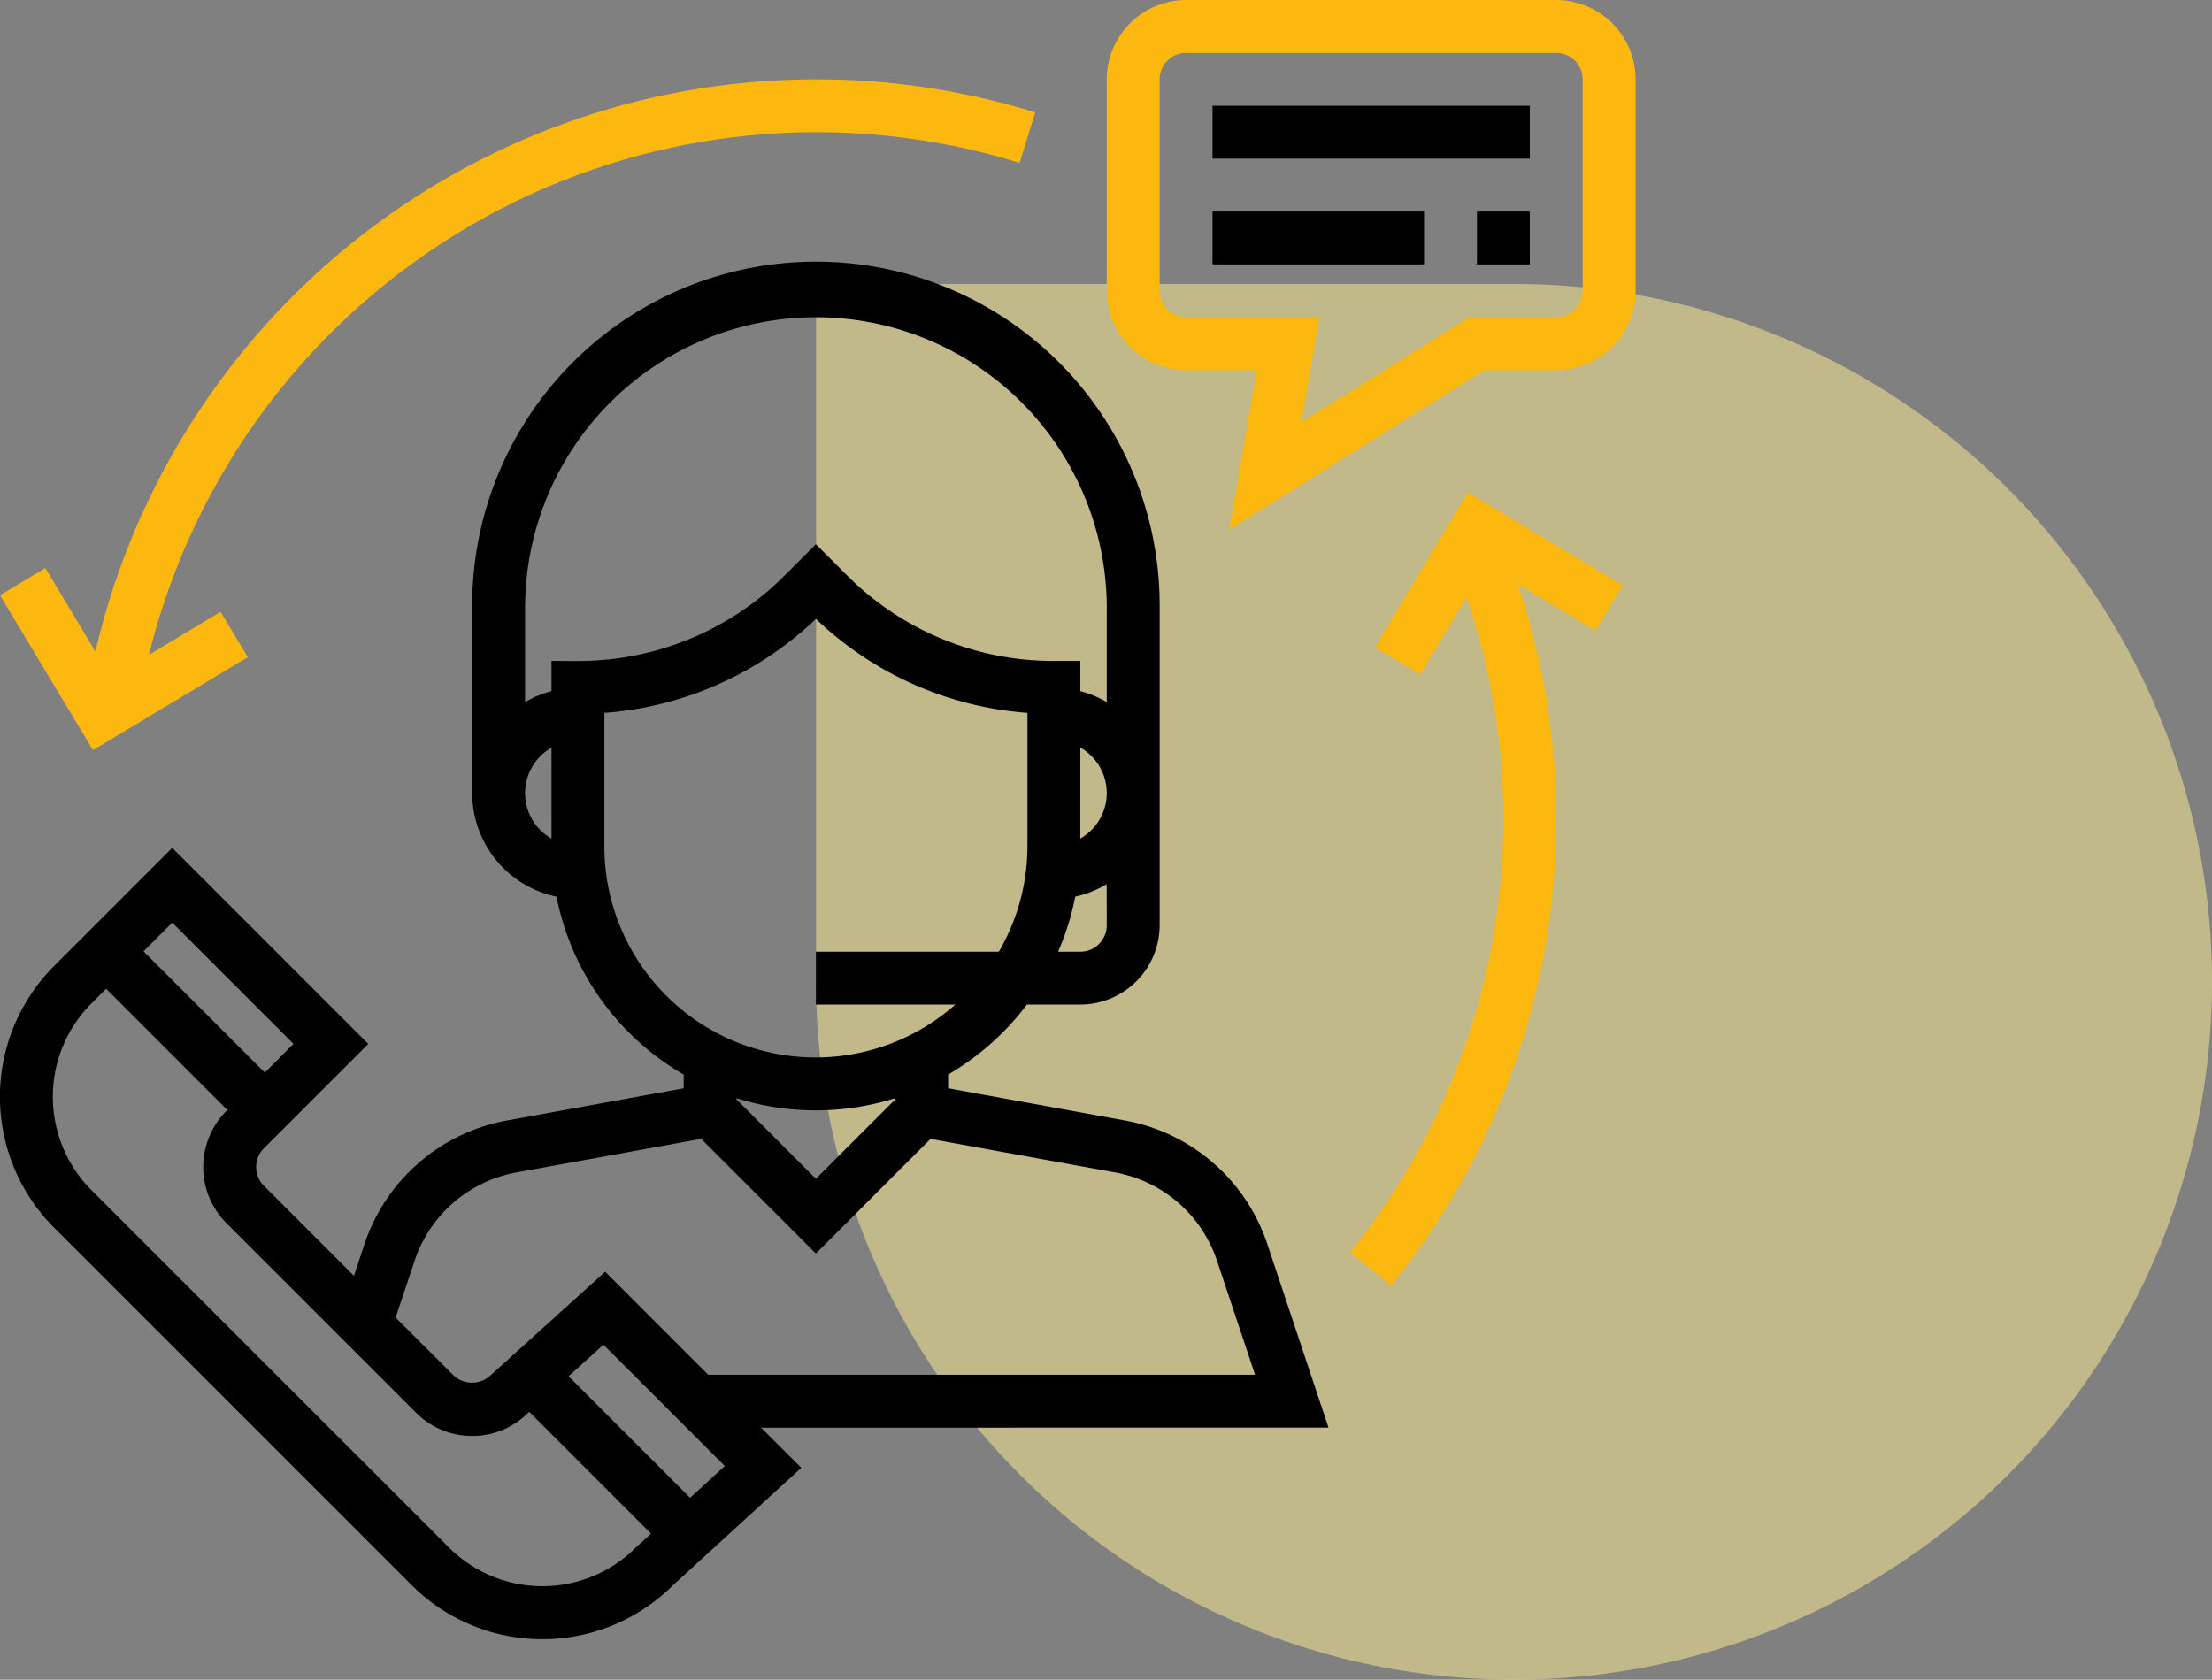
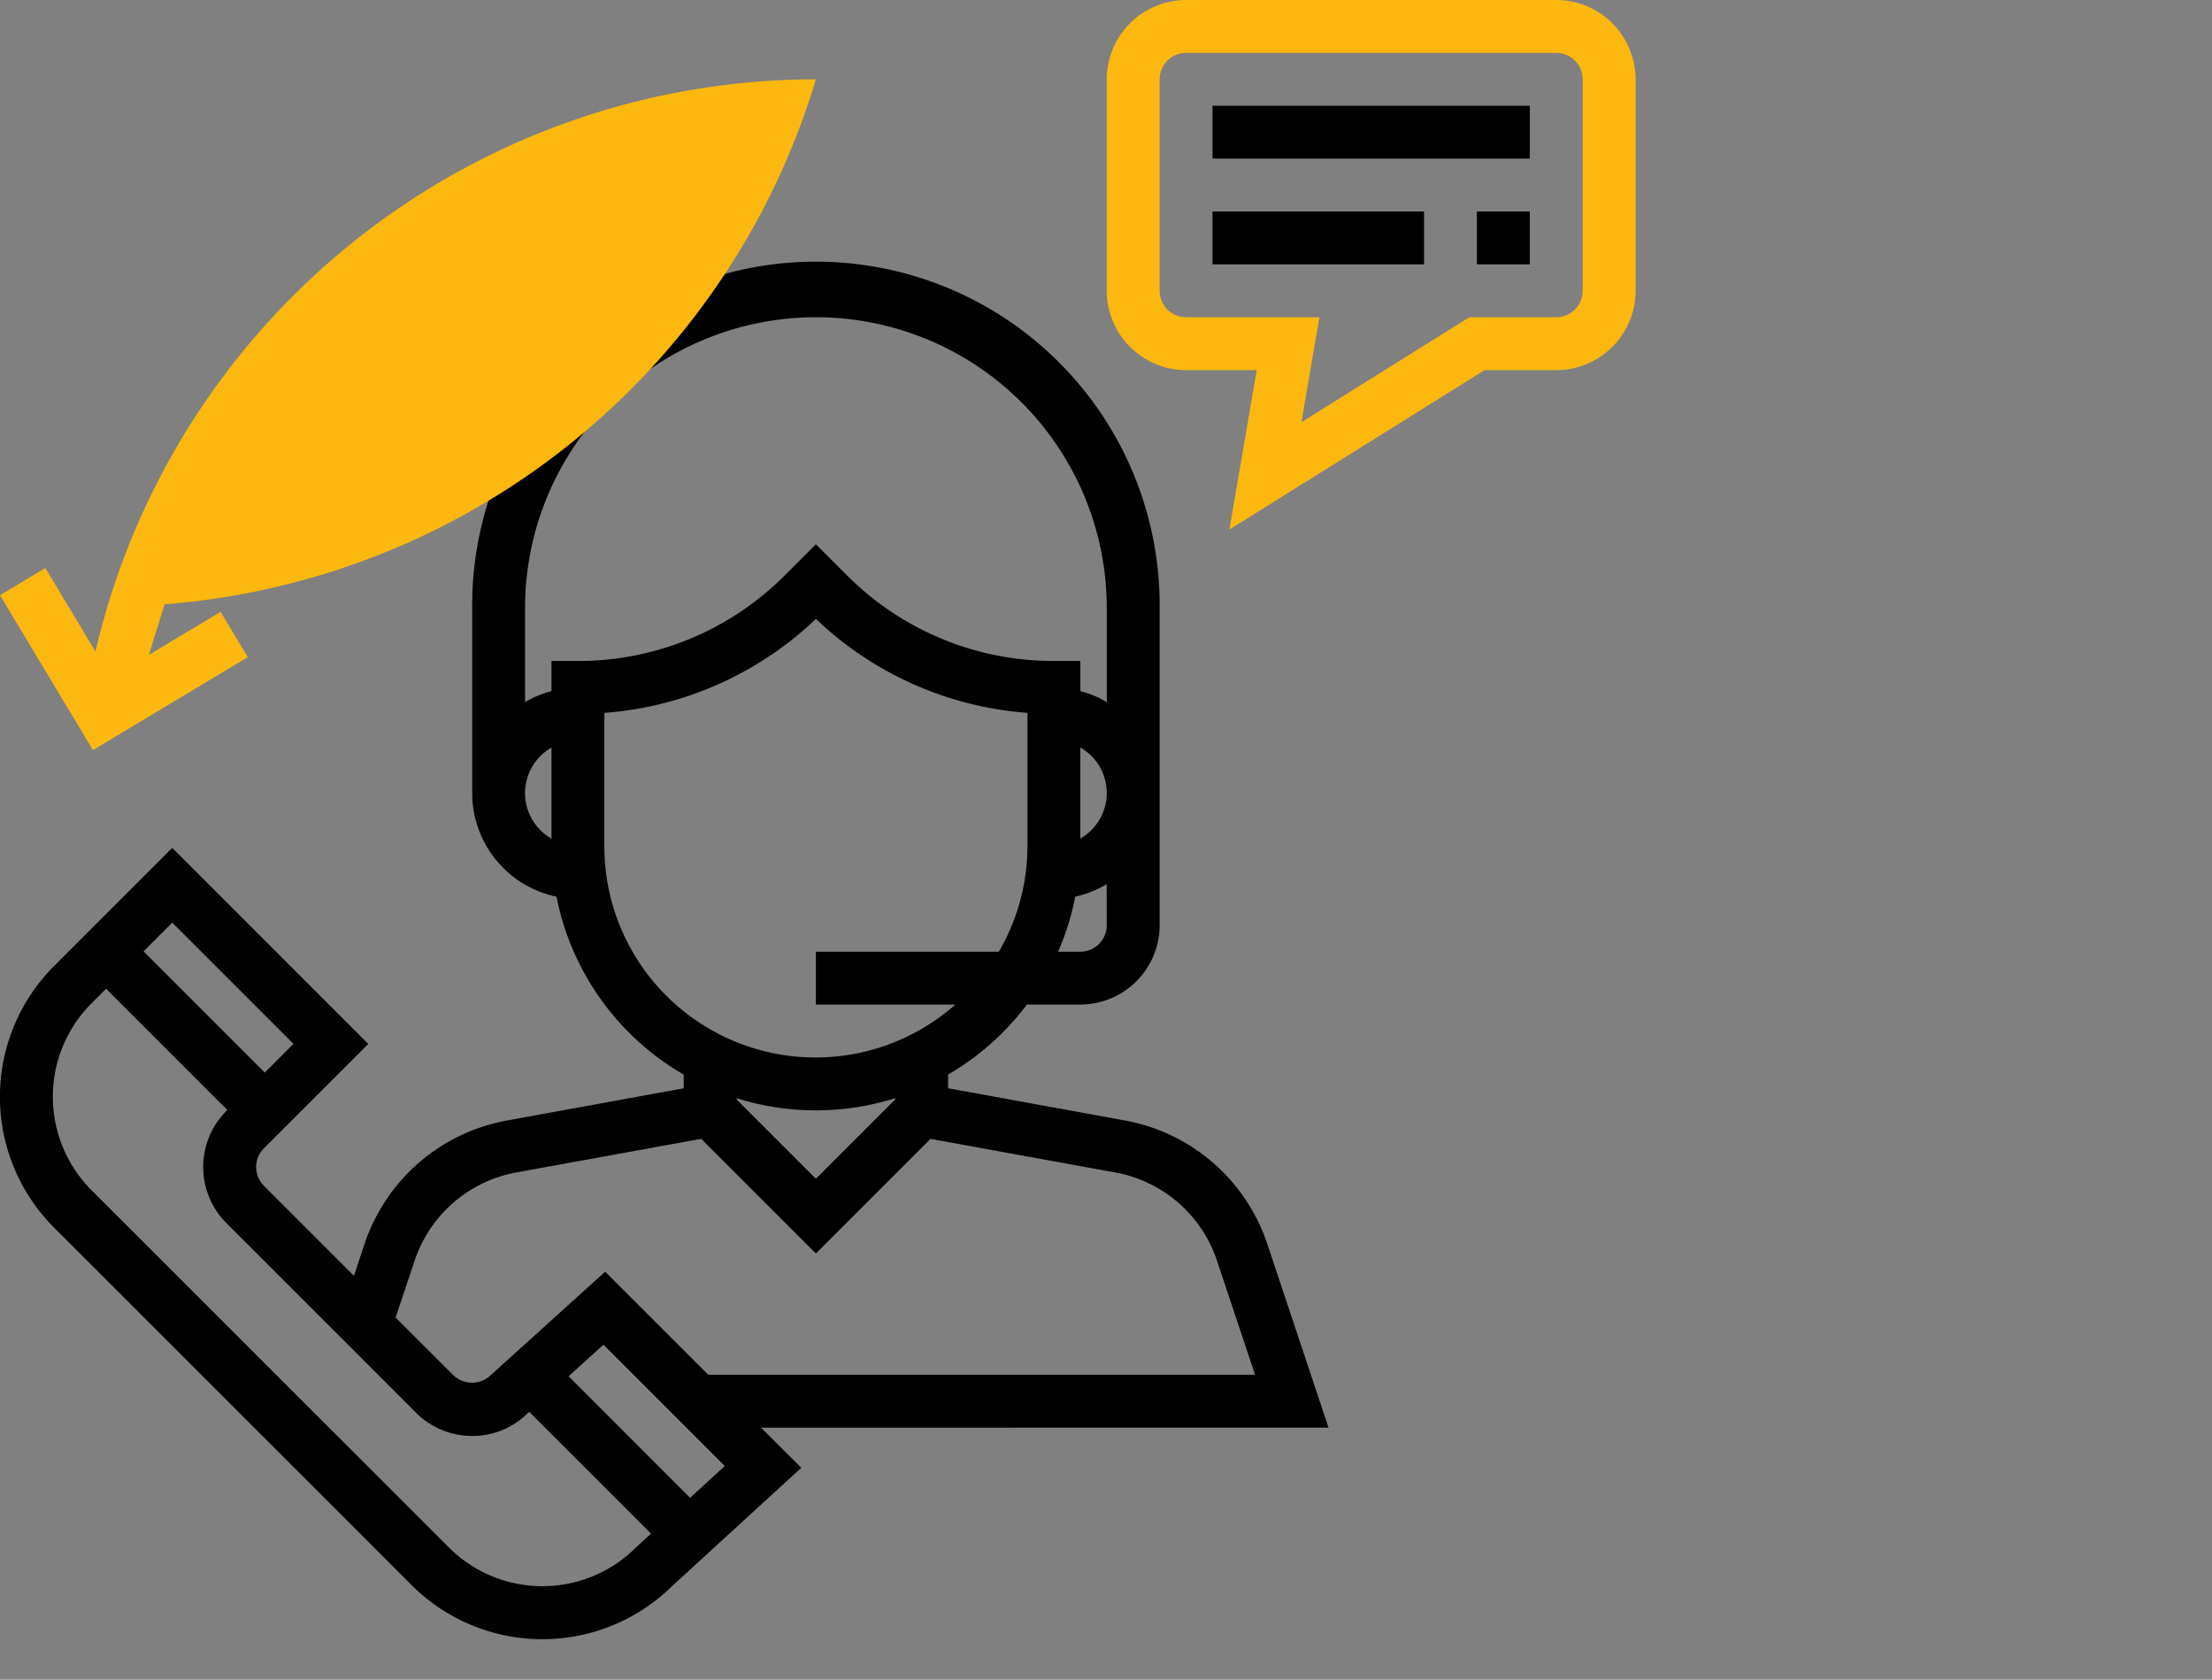
<svg xmlns="http://www.w3.org/2000/svg" width="103" height="78.224" viewBox="0 0 103 78.224">
  <rect x="0" y="0" width="103" height="78.224" fill="#808080" stroke="none" />
  <g id="support" transform="translate(-745 -4736.776)">
-     <path id="Rectangle_2508" data-name="Rectangle 2508" d="M0,0H32.5A32.5,32.5,0,0,1,65,32.5v0A32.5,32.5,0,0,1,32.5,65h0A32.5,32.5,0,0,1,0,32.5V0A0,0,0,0,1,0,0Z" transform="translate(783 4750)" fill="#fff093" opacity="0.51" />
    <g id="support-maintance" transform="translate(745 4736.776)">
      <g id="Group_5215" data-name="Group 5215" transform="translate(0.001 12.312)">
        <g id="Group_5214" data-name="Group 5214" transform="translate(0)">
          <path id="Path_32180" data-name="Path 32180" d="M62.44,134.173l-2.85-8.552a8.619,8.619,0,0,0-6.635-5.753l-8.228-1.5v-.638a12.391,12.391,0,0,0,3.67-3.259h2.486a3.7,3.7,0,0,0,3.694-3.694V96.006a16.006,16.006,0,1,0-32.011,0v8.618a4.933,4.933,0,0,0,3.926,4.823,12.335,12.335,0,0,0,5.923,8.286v.638l-8.229,1.5a8.617,8.617,0,0,0-6.634,5.753l-.492,1.479-4.194-4.194a1.234,1.234,0,0,1,0-1.742l4.863-4.862L8.6,107.174l-5.5,5.5a8.618,8.618,0,0,0,0,12.188l16.64,16.64a8.614,8.614,0,0,0,12.15.037l6-5.495-1.87-1.867ZM52.114,110.78a1.232,1.232,0,0,1-1.231,1.231H49.847a12.229,12.229,0,0,0,.8-2.565,4.877,4.877,0,0,0,1.464-.582Zm-1.231-4.036V102.5a2.441,2.441,0,0,1,0,4.24Zm-24.624,0a2.441,2.441,0,0,1,0-4.24Zm0-8.276v1.406a4.883,4.883,0,0,0-1.231.51V96.006a13.543,13.543,0,1,1,27.087,0v4.378a4.839,4.839,0,0,0-1.231-.51V98.468H49.651a13.546,13.546,0,0,1-9.639-3.993L38.57,93.034l-1.442,1.442a13.546,13.546,0,0,1-9.639,3.993Zm2.462,8.618v-6.2a15.963,15.963,0,0,0,9.85-4.376,15.956,15.956,0,0,0,9.85,4.376v6.2a9.776,9.776,0,0,1-1.332,4.925H38.57v2.462h6.493a9.834,9.834,0,0,1-16.343-7.387Zm13.543,11.745v.058l-3.694,3.694-3.694-3.694v-.058a12.3,12.3,0,0,0,7.387,0ZM19.885,126.4a6.158,6.158,0,0,1,4.739-4.111l8.606-1.564,5.34,5.34,5.339-5.339,8.6,1.564a6.156,6.156,0,0,1,4.739,4.111l1.772,5.31H33.558l-4.8-4.8-5.329,4.82a1.258,1.258,0,0,1-1.741,0L19,129.047ZM8.6,110.656l5.646,5.646-1.337,1.337-5.646-5.646Zm21.589,29.1a6.157,6.157,0,0,1-8.706,0L4.842,123.118a6.157,6.157,0,0,1,0-8.706l.677-.677,5.646,5.646-.044.044a3.7,3.7,0,0,0,0,5.224l8.829,8.829a3.674,3.674,0,0,0,2.613,1.082,3.625,3.625,0,0,0,2.567-1.039l.092-.082,5.672,5.672Zm2.524-2.315-5.66-5.66,1.626-1.47,5.65,5.65Z" transform="translate(-0.58 -80)" />
        </g>
      </g>
      <g id="Group_5217" data-name="Group 5217" transform="translate(51.535)">
        <g id="Group_5216" data-name="Group 5216">
          <path id="Path_32181" data-name="Path 32181" d="M356.359,0H339.122a3.7,3.7,0,0,0-3.694,3.694v9.85a3.7,3.7,0,0,0,3.694,3.694h3.289l-1.273,7.425,11.881-7.425h3.34a3.7,3.7,0,0,0,3.694-3.694V3.694A3.7,3.7,0,0,0,356.359,0Zm1.231,13.543a1.233,1.233,0,0,1-1.231,1.231h-4.047l-7.819,4.887.838-4.887h-6.209a1.233,1.233,0,0,1-1.231-1.231V3.694a1.233,1.233,0,0,1,1.231-1.231h17.237a1.233,1.233,0,0,1,1.231,1.231Z" transform="translate(-335.428)" fill="#fdb80f" />
        </g>
      </g>
      <g id="Group_5219" data-name="Group 5219" transform="translate(56.46 4.925)">
        <g id="Group_5218" data-name="Group 5218">
          <rect id="Rectangle_2504" data-name="Rectangle 2504" width="14.775" height="2.462" />
        </g>
      </g>
      <g id="Group_5221" data-name="Group 5221" transform="translate(56.46 9.85)">
        <g id="Group_5220" data-name="Group 5220">
          <rect id="Rectangle_2505" data-name="Rectangle 2505" width="9.85" height="2.462" />
        </g>
      </g>
      <g id="Group_5223" data-name="Group 5223" transform="translate(68.772 9.85)">
        <g id="Group_5222" data-name="Group 5222">
          <rect id="Rectangle_2506" data-name="Rectangle 2506" width="2.462" height="2.462" />
        </g>
      </g>
      <g id="Group_5225" data-name="Group 5225" transform="translate(0 3.694)">
        <g id="Group_5224" data-name="Group 5224">
-           <path id="Path_32182" data-name="Path 32182" d="M38.563,24A34.452,34.452,0,0,0,5.017,50.65L2.684,46.76.572,48.027,4.9,55.238l7.211-4.328L10.844,48.8l-3.337,2a32.02,32.02,0,0,1,40.541-22.91l.729-2.352A34.451,34.451,0,0,0,38.563,24Z" transform="translate(-0.572 -24)" fill="#fdb80f" />
+           <path id="Path_32182" data-name="Path 32182" d="M38.563,24A34.452,34.452,0,0,0,5.017,50.65L2.684,46.76.572,48.027,4.9,55.238l7.211-4.328L10.844,48.8l-3.337,2l.729-2.352A34.451,34.451,0,0,0,38.563,24Z" transform="translate(-0.572 -24)" fill="#fdb80f" />
        </g>
      </g>
      <g id="Group_5227" data-name="Group 5227" transform="translate(62.863 22.934)">
        <g id="Group_5226" data-name="Group 5226">
-           <path id="Path_32183" data-name="Path 32183" d="M421.733,153.344l-7.211-4.328-4.326,7.212,2.112,1.267,2.155-3.591a32.039,32.039,0,0,1-5.426,30.5l1.912,1.551a34.479,34.479,0,0,0,5.9-32.671l3.619,2.171Z" transform="translate(-409.036 -149.016)" fill="#fdb80f" />
-         </g>
+           </g>
      </g>
    </g>
  </g>
</svg>